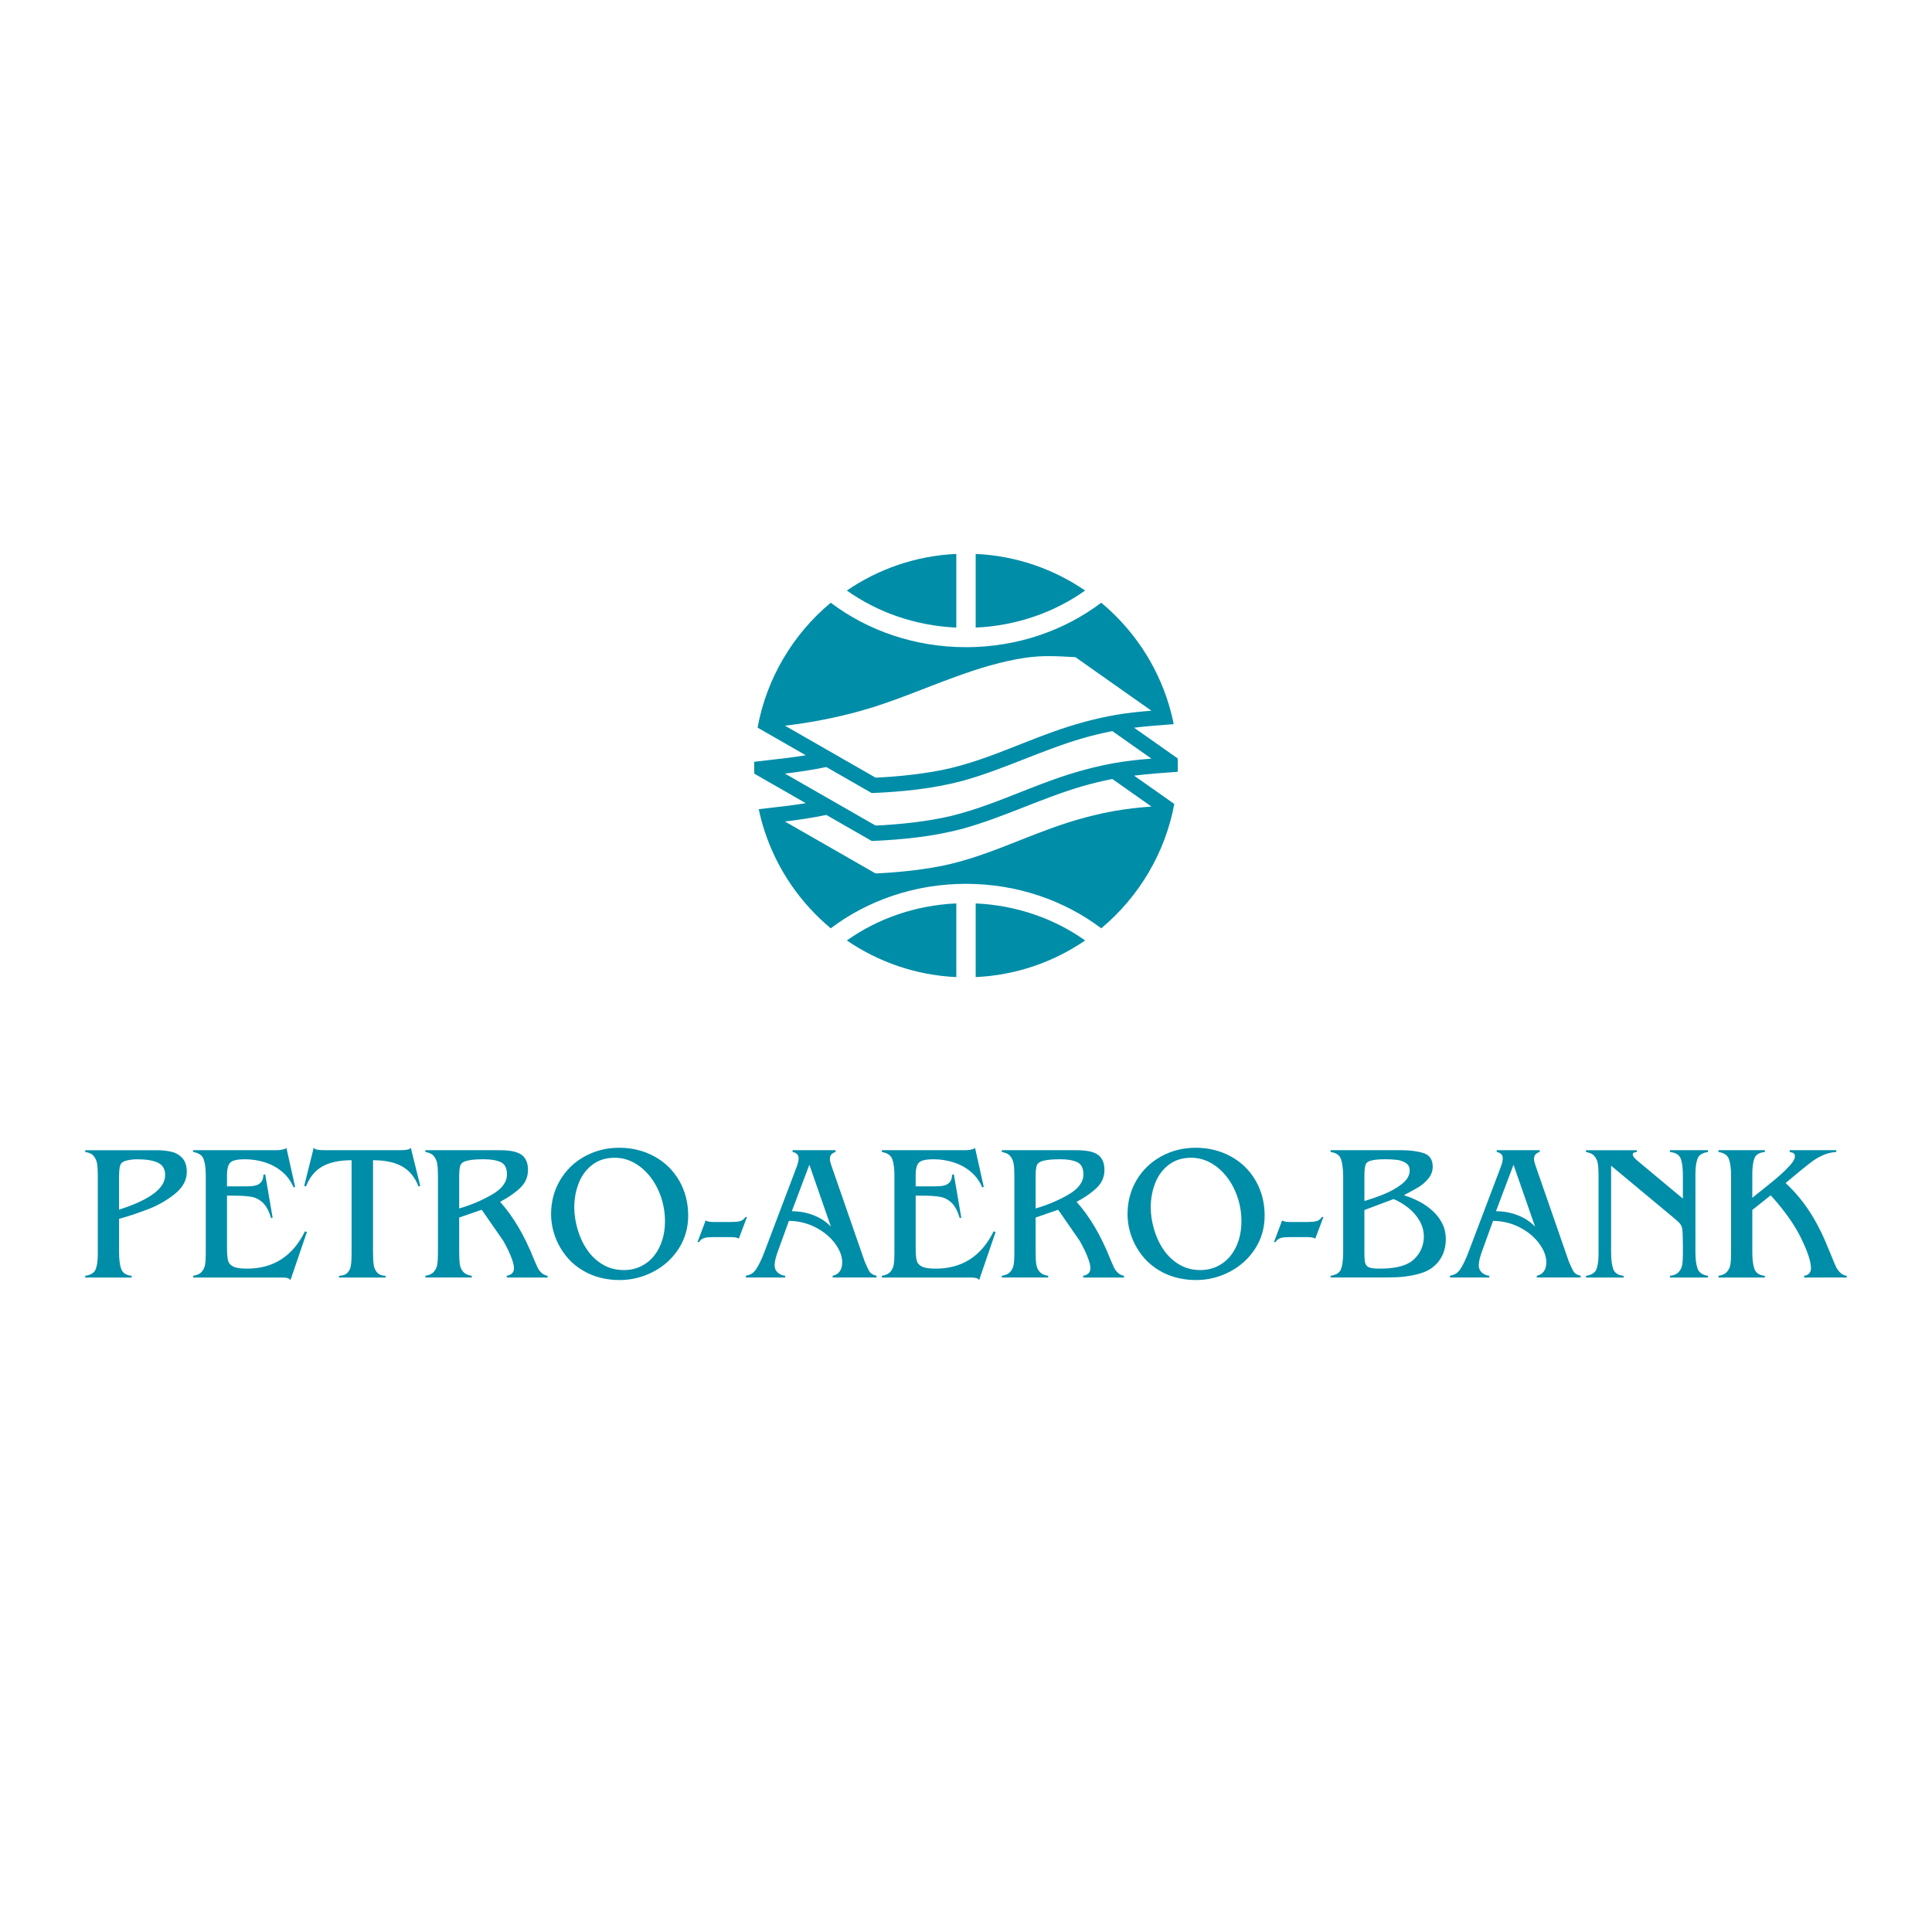
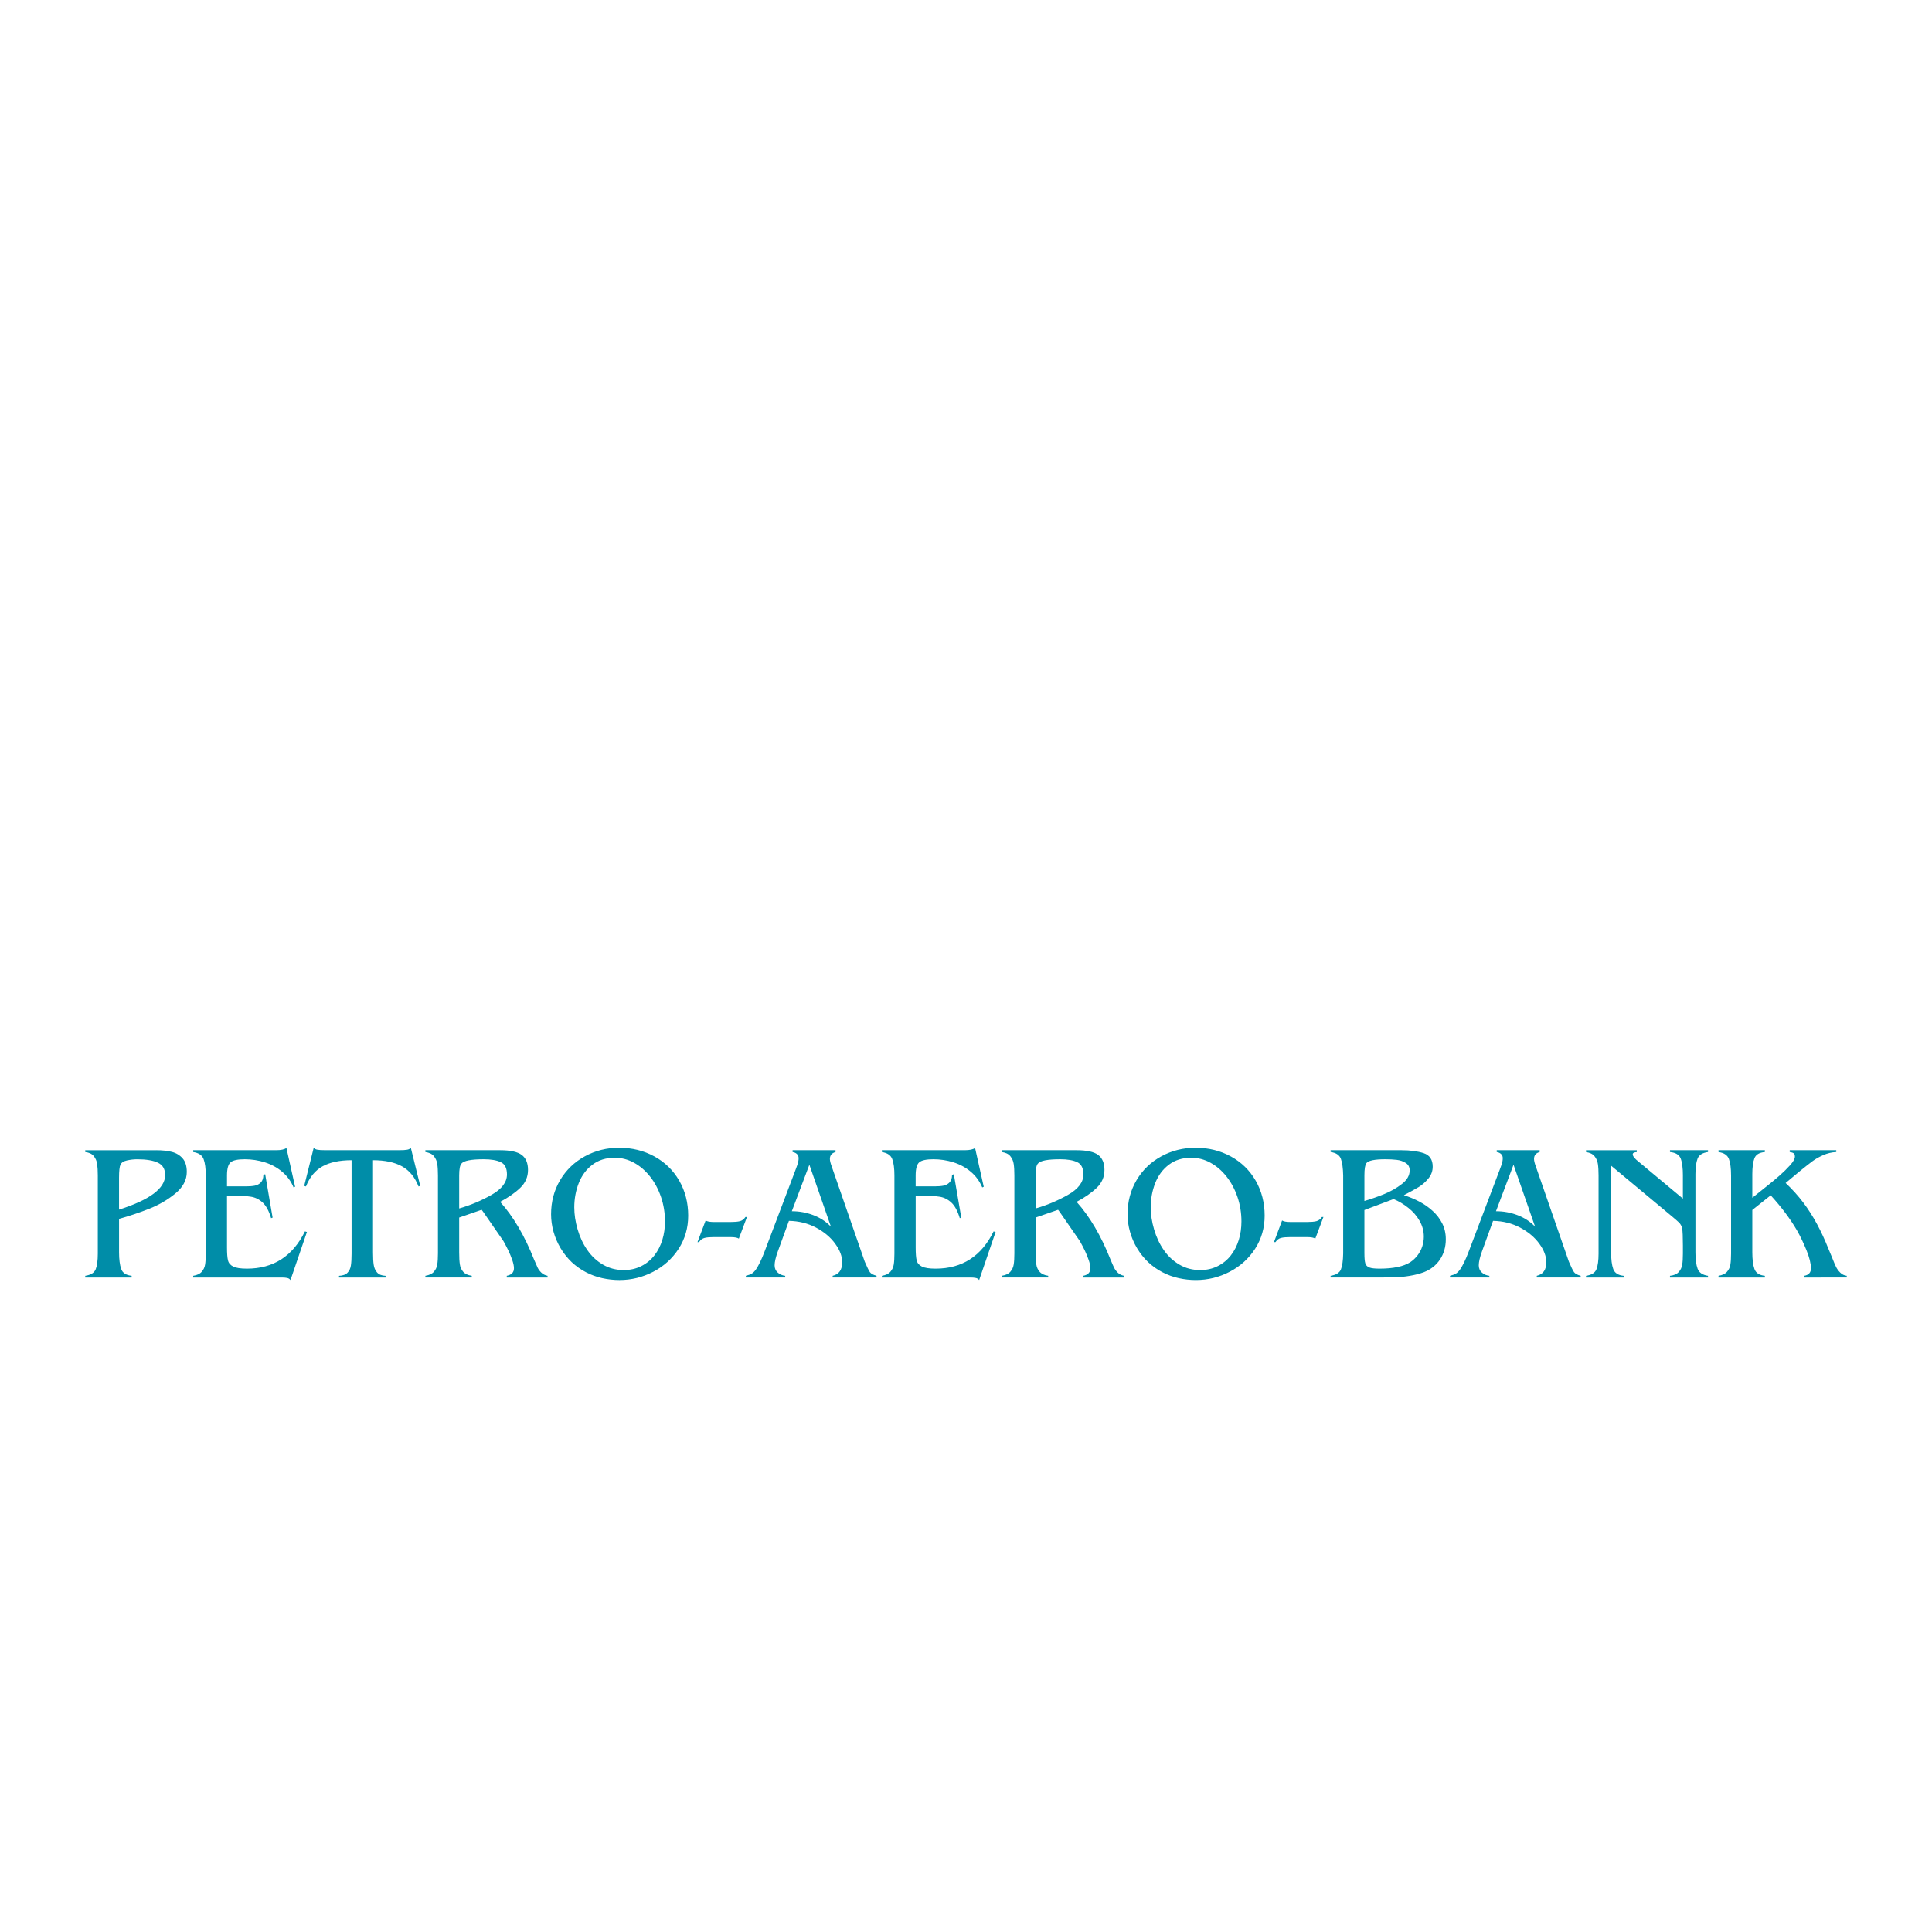
<svg xmlns="http://www.w3.org/2000/svg" version="1.0" id="Layer_1" x="0px" y="0px" width="192.756px" height="192.756px" viewBox="0 0 192.756 192.756" enable-background="new 0 0 192.756 192.756" xml:space="preserve">
  <g>
-     <polygon fill-rule="evenodd" clip-rule="evenodd" fill="#FFFFFF" points="0,0 192.756,0 192.756,192.756 0,192.756 0,0  " />
-     <path fill-rule="evenodd" clip-rule="evenodd" fill="#008DA8" d="M95.411,97.484c-4.034-0.184-7.779-1.506-10.92-3.654   c3.036-2.158,6.812-3.512,10.92-3.696V97.484L95.411,97.484z M78.595,80.394c0.601-0.077,1.201-0.163,1.798-0.261   c-1.711-0.981-3.422-1.961-5.133-2.942c-0.007-0.19-0.012-0.381-0.014-0.573c-0.003-0.204-0.001-0.409,0.002-0.613l3.347-0.391   c0.601-0.076,1.201-0.163,1.798-0.261c-1.603-0.919-3.206-1.838-4.809-2.757c0.883-4.859,3.498-9.298,7.299-12.463   c3.665,2.769,8.371,4.437,13.493,4.437c5.123,0,9.829-1.668,13.494-4.437c3.142,2.616,5.518,6.123,6.733,10.126l0,0   c0.199,0.655,0.366,1.32,0.499,1.991c-1.318,0.094-2.642,0.194-3.955,0.355c1.45,1.021,2.899,2.042,4.35,3.063   c0.007,0.202,0.011,0.404,0.012,0.607c0.001,0.243-0.002,0.485-0.009,0.727c-1.45,0.103-2.908,0.207-4.353,0.383   c1.337,0.941,2.674,1.883,4.012,2.825c-0.895,4.841-3.503,9.254-7.289,12.407c-3.665-2.768-8.371-4.438-13.494-4.438   c-5.122,0-9.829,1.669-13.493,4.438c-3.009-2.505-5.314-5.827-6.572-9.619c-0.246-0.743-0.452-1.499-0.613-2.266L78.595,80.394   L78.595,80.394z M84.491,58.918c3.141-2.147,6.886-3.47,10.92-3.653v7.349C91.302,62.43,87.527,61.076,84.491,58.918L84.491,58.918   z M97.344,55.265c4.034,0.183,7.779,1.506,10.92,3.653c-3.036,2.158-6.812,3.512-10.92,3.696V55.265L97.344,55.265z    M108.264,93.831c-3.141,2.147-6.886,3.47-10.92,3.654v-7.35C101.452,90.319,105.228,91.673,108.264,93.831L108.264,93.831z    M78.312,72.4c2.521-0.289,5.061-0.783,7.508-1.461c3.231-0.896,6.378-2.279,9.577-3.439c2.26-0.82,4.544-1.528,6.902-1.874   c1.766-0.259,3.229-0.158,4.998-0.059c2.527,1.78,5.055,3.561,7.582,5.341c-2.668,0.203-4.499,0.526-6.766,1.138   c-2.021,0.545-3.965,1.285-5.908,2.051c-2.406,0.95-4.801,1.921-7.332,2.533c-2.359,0.57-5.405,0.867-7.518,0.954   C84.34,75.856,81.326,74.128,78.312,72.4L78.312,72.4z M78.312,77.181c1.378-0.157,2.761-0.376,4.132-0.653   c1.511,0.866,3.021,1.732,4.533,2.598c3.029-0.131,6.067-0.428,9.005-1.206c4.104-1.125,7.912-3.061,11.993-4.252   c0.991-0.284,1.991-0.53,3.003-0.727c1.301,0.916,2.601,1.832,3.901,2.748c-2.668,0.204-4.499,0.526-6.766,1.138   c-2.021,0.545-3.965,1.284-5.908,2.051c-2.406,0.95-4.801,1.921-7.332,2.533c-2.359,0.57-5.405,0.868-7.518,0.955   C84.34,80.637,81.326,78.909,78.312,77.181L78.312,77.181z M78.312,81.961c1.378-0.158,2.761-0.376,4.132-0.654   c1.511,0.866,3.021,1.732,4.533,2.598c3.029-0.131,6.067-0.428,9.005-1.206c4.104-1.125,7.912-3.061,11.993-4.252   c0.991-0.284,1.991-0.529,3.003-0.727c1.301,0.916,2.601,1.832,3.901,2.748c-2.668,0.204-4.499,0.526-6.766,1.138   c-2.021,0.545-3.965,1.284-5.908,2.051c-2.406,0.95-4.801,1.921-7.332,2.533c-2.359,0.57-5.405,0.867-7.518,0.954   C84.34,85.417,81.326,83.689,78.312,81.961L78.312,81.961z" />
    <path fill-rule="evenodd" clip-rule="evenodd" fill="#008DA8" d="M15.583,114.756c0.602,0,1.119,0.056,1.554,0.165   c0.435,0.108,0.791,0.324,1.074,0.64c0.283,0.318,0.425,0.772,0.425,1.363c0,0.811-0.386,1.531-1.154,2.162   c-0.769,0.63-1.641,1.138-2.615,1.521c-0.975,0.382-1.972,0.717-2.988,1v3.325c0,0.717,0.071,1.274,0.213,1.673   c0.141,0.399,0.488,0.627,1.042,0.683v0.17H8.504v-0.17c0.553-0.081,0.9-0.297,1.042-0.65c0.142-0.351,0.212-0.875,0.212-1.573   v-7.773c0-0.482-0.023-0.872-0.067-1.168c-0.042-0.296-0.155-0.557-0.338-0.781c-0.183-0.226-0.466-0.36-0.849-0.405v-0.181H15.583   L15.583,114.756z M11.878,120.685c3.065-0.975,4.599-2.12,4.599-3.445c0-0.595-0.238-1.007-0.717-1.234   c-0.476-0.229-1.165-0.345-2.062-0.345c-0.341,0-0.679,0.038-1.02,0.112c-0.337,0.074-0.56,0.216-0.659,0.425   c-0.093,0.193-0.142,0.63-0.142,1.306V120.685L11.878,120.685z M29.442,118.404l-0.151,0.066c-0.264-0.627-0.646-1.15-1.148-1.569   c-0.501-0.421-1.077-0.732-1.724-0.936c-0.646-0.202-1.312-0.306-1.998-0.306c-0.698,0-1.167,0.1-1.409,0.299   c-0.241,0.203-0.364,0.641-0.364,1.316v1.09h1.49h0.424c0.331,0,0.621-0.022,0.862-0.07c0.241-0.046,0.443-0.158,0.607-0.328   c0.164-0.174,0.245-0.422,0.245-0.747l0.181-0.067l0.742,4.329l-0.151,0.056c-0.212-0.715-0.493-1.232-0.833-1.551   c-0.344-0.321-0.737-0.519-1.177-0.588c-0.444-0.074-1.087-0.11-1.927-0.11h-0.463v5.169c0,0.596,0.032,1.026,0.1,1.293   c0.064,0.267,0.238,0.47,0.518,0.611c0.28,0.141,0.737,0.212,1.37,0.212c2.641,0,4.567-1.238,5.787-3.718l0.199,0.058l-1.64,4.799   c-0.077-0.105-0.184-0.177-0.325-0.206c-0.142-0.032-0.315-0.048-0.524-0.048h-8.858v-0.17c0.389-0.062,0.676-0.197,0.853-0.406   c0.18-0.206,0.293-0.447,0.334-0.72c0.045-0.273,0.068-0.638,0.068-1.098v-7.773c0-0.708-0.071-1.258-0.216-1.646   c-0.145-0.39-0.492-0.624-1.039-0.708v-0.181h8.257c0.502,0,0.849-0.074,1.045-0.225L29.442,118.404L29.442,118.404z    M37.217,124.952c0,0.515,0.022,0.927,0.067,1.229c0.042,0.306,0.154,0.563,0.334,0.77c0.177,0.209,0.463,0.321,0.853,0.341v0.167   h-4.648v-0.167c0.389-0.02,0.675-0.126,0.852-0.315c0.181-0.193,0.293-0.435,0.334-0.724c0.045-0.29,0.068-0.686,0.068-1.188   v-9.311c-1.193,0-2.158,0.205-2.898,0.613c-0.736,0.409-1.286,1.078-1.653,2.008l-0.176-0.055l0.949-3.809   c0.077,0.1,0.199,0.168,0.364,0.196c0.167,0.032,0.427,0.048,0.778,0.048h7.404c0.354,0,0.611-0.016,0.778-0.048   c0.167-0.028,0.287-0.097,0.363-0.196l0.942,3.809l-0.17,0.055c-0.364-0.93-0.914-1.599-1.65-2.008   c-0.736-0.408-1.702-0.613-2.891-0.613V124.952L37.217,124.952z M49.899,114.756c1.017,0,1.734,0.158,2.152,0.47   c0.418,0.315,0.627,0.814,0.627,1.499c0,0.698-0.257,1.293-0.772,1.785c-0.515,0.496-1.184,0.962-2.007,1.399   c1.319,1.47,2.448,3.39,3.384,5.757c0.164,0.39,0.286,0.666,0.366,0.83c0.083,0.164,0.203,0.325,0.364,0.482   c0.161,0.154,0.367,0.261,0.618,0.31v0.17h-4.072v-0.17c0.479-0.094,0.718-0.345,0.718-0.753c0-0.226-0.059-0.502-0.17-0.824   c-0.113-0.324-0.241-0.637-0.383-0.936c-0.142-0.296-0.306-0.611-0.492-0.946l-1.988-2.872l-0.19-0.257l-2.241,0.775v3.457   c0,0.521,0.022,0.927,0.067,1.216c0.042,0.29,0.155,0.538,0.338,0.743c0.184,0.209,0.467,0.341,0.85,0.396v0.17h-4.629v-0.17   c0.389-0.062,0.676-0.197,0.852-0.406c0.181-0.206,0.293-0.447,0.335-0.724c0.045-0.276,0.068-0.646,0.068-1.112v-7.755   c0-0.477-0.023-0.862-0.068-1.157c-0.042-0.296-0.154-0.555-0.335-0.776c-0.176-0.225-0.463-0.363-0.852-0.421v-0.181H49.899   L49.899,114.756z M45.812,120.568c1.119-0.318,2.19-0.769,3.223-1.354c1.029-0.583,1.544-1.261,1.544-2.04   c0-0.62-0.203-1.029-0.611-1.222c-0.409-0.196-0.979-0.293-1.705-0.293c-1.245,0-1.985,0.142-2.216,0.425   c-0.157,0.161-0.234,0.56-0.234,1.193V120.568L45.812,120.568z M57.043,125.93c-0.431-0.414-0.801-0.877-1.109-1.393   c-0.309-0.515-0.544-1.064-0.708-1.644c-0.164-0.582-0.245-1.164-0.245-1.749c0-1.255,0.303-2.391,0.904-3.406   c0.604-1.014,1.425-1.805,2.47-2.374c1.042-0.569,2.181-0.853,3.419-0.853c1.287,0,2.457,0.29,3.513,0.866   c1.055,0.578,1.881,1.386,2.479,2.421c0.596,1.039,0.895,2.2,0.895,3.487c0,1.212-0.315,2.309-0.946,3.293   c-0.634,0.984-1.476,1.75-2.534,2.303c-1.059,0.554-2.188,0.83-3.387,0.83c-0.573,0-1.142-0.064-1.711-0.189   c-0.569-0.126-1.109-0.322-1.624-0.592C57.943,126.66,57.471,126.325,57.043,125.93L57.043,125.93z M62.234,126.715   c0.644,0,1.226-0.132,1.75-0.396s0.962-0.624,1.309-1.074c0.351-0.453,0.611-0.969,0.788-1.544   c0.177-0.576,0.264-1.187,0.264-1.833c0-0.856-0.132-1.669-0.396-2.445c-0.264-0.771-0.627-1.453-1.094-2.041   c-0.466-0.59-1-1.046-1.602-1.377c-0.605-0.331-1.245-0.496-1.923-0.496c-0.872,0-1.615,0.232-2.223,0.694   c-0.611,0.46-1.064,1.072-1.364,1.834c-0.299,0.763-0.447,1.569-0.447,2.426c0,0.71,0.113,1.443,0.334,2.199   c0.222,0.759,0.543,1.444,0.965,2.052c0.421,0.611,0.943,1.097,1.56,1.457C60.777,126.535,61.469,126.715,62.234,126.715   L62.234,126.715z M73.714,123.576c-0.151-0.101-0.425-0.151-0.827-0.151h-1.676c-0.386,0-0.688,0.025-0.91,0.08   c-0.222,0.052-0.408,0.193-0.56,0.418H69.59l0.811-2.154c0.157,0.1,0.431,0.15,0.827,0.15h1.676c0.386,0,0.688-0.025,0.91-0.08   s0.409-0.192,0.56-0.418h0.151L73.714,123.576L73.714,123.576z M77.596,124.875c-0.206,0.572-0.312,1.029-0.312,1.367   c0,0.296,0.103,0.537,0.309,0.721c0.203,0.186,0.454,0.292,0.747,0.325v0.17h-3.927v-0.17c0.257-0.062,0.457-0.136,0.595-0.223   c0.138-0.084,0.27-0.216,0.405-0.399c0.279-0.408,0.569-1.006,0.865-1.791l3.11-8.205c0.062-0.164,0.113-0.306,0.155-0.424   c0.041-0.119,0.074-0.238,0.1-0.354c0.025-0.115,0.035-0.231,0.035-0.344c0-0.17-0.055-0.306-0.164-0.408   c-0.109-0.106-0.254-0.174-0.438-0.203v-0.181h4.288v0.181c-0.376,0.1-0.566,0.331-0.566,0.694c0,0.171,0.062,0.419,0.181,0.747   l3.296,9.497c0.232,0.541,0.403,0.888,0.512,1.046c0.113,0.157,0.334,0.279,0.666,0.367v0.17h-4.38v-0.17   c0.634-0.146,0.952-0.596,0.952-1.358c0-0.588-0.231-1.206-0.698-1.846c-0.463-0.641-1.104-1.177-1.914-1.608   c-0.811-0.428-1.711-0.652-2.702-0.672L77.596,124.875L77.596,124.875z M80.751,116.207l-1.75,4.638   c0.746,0,1.463,0.129,2.145,0.39c0.685,0.26,1.271,0.644,1.753,1.145L80.751,116.207L80.751,116.207z M98.148,118.404l-0.15,0.066   c-0.265-0.627-0.647-1.15-1.149-1.569c-0.501-0.421-1.078-0.732-1.724-0.936c-0.646-0.202-1.312-0.306-1.998-0.306   c-0.698,0-1.167,0.1-1.409,0.299c-0.241,0.203-0.363,0.641-0.363,1.316v1.09h1.489h0.425c0.332,0,0.621-0.022,0.862-0.07   c0.241-0.046,0.444-0.158,0.608-0.328c0.164-0.174,0.245-0.422,0.245-0.747l0.18-0.067l0.743,4.329l-0.151,0.056   c-0.212-0.715-0.492-1.232-0.833-1.551c-0.344-0.321-0.736-0.519-1.177-0.588c-0.443-0.074-1.087-0.11-1.926-0.11h-0.463v5.169   c0,0.596,0.032,1.026,0.1,1.293c0.064,0.267,0.238,0.47,0.518,0.611c0.28,0.141,0.737,0.212,1.37,0.212   c2.641,0,4.567-1.238,5.787-3.718l0.199,0.058l-1.641,4.799c-0.077-0.105-0.184-0.177-0.325-0.206   c-0.142-0.032-0.315-0.048-0.524-0.048h-8.858v-0.17c0.389-0.062,0.675-0.197,0.852-0.406c0.18-0.206,0.292-0.447,0.334-0.72   c0.045-0.273,0.067-0.638,0.067-1.098v-7.773c0-0.708-0.07-1.258-0.215-1.646c-0.145-0.39-0.492-0.624-1.039-0.708v-0.181h8.256   c0.501,0,0.849-0.074,1.045-0.225L98.148,118.404L98.148,118.404z M107.412,114.756c1.016,0,1.733,0.158,2.151,0.47   c0.418,0.315,0.628,0.814,0.628,1.499c0,0.698-0.258,1.293-0.772,1.785c-0.515,0.496-1.184,0.962-2.007,1.399   c1.318,1.47,2.447,3.39,3.384,5.757c0.163,0.39,0.286,0.666,0.366,0.83c0.084,0.164,0.202,0.325,0.363,0.482   c0.161,0.154,0.367,0.261,0.618,0.31v0.17h-4.072v-0.17c0.479-0.094,0.718-0.345,0.718-0.753c0-0.226-0.059-0.502-0.171-0.824   c-0.112-0.324-0.241-0.637-0.383-0.936c-0.142-0.296-0.306-0.611-0.492-0.946l-1.987-2.872l-0.19-0.257l-2.242,0.775v3.457   c0,0.521,0.023,0.927,0.068,1.216c0.041,0.29,0.154,0.538,0.338,0.743c0.183,0.209,0.466,0.341,0.849,0.396v0.17H99.95v-0.17   c0.389-0.062,0.675-0.197,0.852-0.406c0.181-0.206,0.293-0.447,0.335-0.724c0.045-0.276,0.067-0.646,0.067-1.112v-7.755   c0-0.477-0.022-0.862-0.067-1.157c-0.042-0.296-0.154-0.555-0.335-0.776c-0.177-0.225-0.463-0.363-0.852-0.421v-0.181H107.412   L107.412,114.756z M103.323,120.568c1.12-0.318,2.19-0.769,3.224-1.354c1.029-0.583,1.544-1.261,1.544-2.04   c0-0.62-0.203-1.029-0.611-1.222c-0.409-0.196-0.978-0.293-1.705-0.293c-1.244,0-1.984,0.142-2.216,0.425   c-0.158,0.161-0.235,0.56-0.235,1.193V120.568L103.323,120.568z M114.556,125.93c-0.431-0.414-0.802-0.877-1.109-1.393   c-0.31-0.515-0.544-1.064-0.708-1.644c-0.165-0.582-0.245-1.164-0.245-1.749c0-1.255,0.304-2.391,0.904-3.406   c0.604-1.014,1.425-1.805,2.471-2.374c1.042-0.569,2.18-0.853,3.419-0.853c1.286,0,2.457,0.29,3.512,0.866   c1.056,0.578,1.882,1.386,2.48,2.421c0.595,1.039,0.894,2.2,0.894,3.487c0,1.212-0.315,2.309-0.945,3.293   c-0.634,0.984-1.477,1.75-2.535,2.303c-1.058,0.554-2.187,0.83-3.387,0.83c-0.572,0-1.142-0.064-1.71-0.189   c-0.57-0.126-1.11-0.322-1.625-0.592C115.456,126.66,114.982,126.325,114.556,125.93L114.556,125.93z M119.747,126.715   c0.643,0,1.226-0.132,1.749-0.396c0.525-0.264,0.962-0.624,1.31-1.074c0.351-0.453,0.611-0.969,0.788-1.544   c0.177-0.576,0.264-1.187,0.264-1.833c0-0.856-0.132-1.669-0.396-2.445c-0.265-0.771-0.627-1.453-1.094-2.041   c-0.466-0.59-1-1.046-1.602-1.377c-0.604-0.331-1.245-0.496-1.924-0.496c-0.872,0-1.615,0.232-2.223,0.694   c-0.61,0.46-1.064,1.072-1.363,1.834c-0.299,0.763-0.447,1.569-0.447,2.426c0,0.71,0.112,1.443,0.335,2.199   c0.222,0.759,0.543,1.444,0.965,2.052c0.421,0.611,0.941,1.097,1.56,1.457C118.29,126.535,118.981,126.715,119.747,126.715   L119.747,126.715z M131.227,123.576c-0.152-0.101-0.425-0.151-0.827-0.151h-1.676c-0.386,0-0.688,0.025-0.91,0.08   c-0.222,0.052-0.408,0.193-0.56,0.418h-0.151l0.811-2.154c0.157,0.1,0.431,0.15,0.827,0.15h1.675c0.387,0,0.689-0.025,0.911-0.08   s0.408-0.192,0.56-0.418h0.151L131.227,123.576L131.227,123.576z M139.83,114.756c0.881,0,1.618,0.101,2.216,0.297   c0.595,0.199,0.895,0.646,0.895,1.344c0,0.441-0.145,0.84-0.438,1.19c-0.293,0.354-0.611,0.634-0.962,0.846   c-0.348,0.209-0.839,0.482-1.474,0.813c0.561,0.177,1.081,0.393,1.563,0.65c0.483,0.257,0.923,0.566,1.319,0.93   c0.396,0.36,0.711,0.775,0.945,1.241c0.235,0.47,0.354,0.99,0.354,1.569c0,0.765-0.192,1.438-0.578,2.023   c-0.387,0.582-0.934,1.01-1.634,1.279c-0.415,0.151-0.869,0.268-1.357,0.349c-0.489,0.083-0.962,0.132-1.419,0.147   s-1.011,0.022-1.663,0.022h-4.844v-0.17c0.547-0.081,0.891-0.294,1.029-0.641c0.139-0.345,0.212-0.872,0.226-1.579v-7.774   c-0.014-0.743-0.091-1.303-0.231-1.679c-0.143-0.377-0.483-0.602-1.023-0.679v-0.181H139.83L139.83,114.756z M136.128,119.822   c0.634-0.184,1.286-0.408,1.952-0.679s1.261-0.607,1.782-1.013c0.521-0.402,0.781-0.855,0.781-1.361   c0-0.331-0.135-0.582-0.401-0.746c-0.268-0.167-0.566-0.27-0.897-0.305c-0.335-0.039-0.711-0.059-1.132-0.059   c-1.059,0-1.687,0.129-1.886,0.386c-0.132,0.171-0.199,0.576-0.199,1.216V119.822L136.128,119.822z M136.128,125.049   c0,0.463,0.029,0.794,0.09,0.993c0.059,0.196,0.193,0.335,0.399,0.413c0.209,0.08,0.546,0.118,1.02,0.118   c1.363,0,2.383-0.212,3.062-0.641c0.289-0.195,0.536-0.427,0.739-0.697c0.206-0.271,0.356-0.562,0.463-0.885   c0.103-0.318,0.154-0.646,0.154-0.978c0-0.547-0.139-1.067-0.418-1.561c-0.28-0.492-0.653-0.926-1.123-1.299   c-0.466-0.373-0.958-0.666-1.473-0.882l-2.914,1.095V125.049L136.128,125.049z M147.849,124.875   c-0.206,0.572-0.312,1.029-0.312,1.367c0,0.296,0.104,0.537,0.31,0.721c0.202,0.186,0.453,0.292,0.746,0.325v0.17h-3.928v-0.17   c0.257-0.062,0.457-0.136,0.596-0.223c0.138-0.084,0.271-0.216,0.404-0.399c0.28-0.408,0.57-1.006,0.866-1.791l3.109-8.205   c0.062-0.164,0.113-0.306,0.155-0.424c0.042-0.119,0.073-0.238,0.1-0.354c0.025-0.115,0.035-0.231,0.035-0.344   c0-0.17-0.055-0.306-0.164-0.408c-0.109-0.106-0.254-0.174-0.438-0.203v-0.181h4.287v0.181c-0.376,0.1-0.565,0.331-0.565,0.694   c0,0.171,0.061,0.419,0.18,0.747l3.297,9.497c0.232,0.541,0.401,0.888,0.512,1.046c0.112,0.157,0.335,0.279,0.665,0.367v0.17h-4.38   v-0.17c0.633-0.146,0.952-0.596,0.952-1.358c0-0.588-0.232-1.206-0.698-1.846c-0.463-0.641-1.104-1.177-1.914-1.608   c-0.811-0.428-1.711-0.652-2.701-0.672L147.849,124.875L147.849,124.875z M151.004,116.207l-1.75,4.638   c0.747,0,1.464,0.129,2.146,0.39c0.686,0.26,1.271,0.644,1.753,1.145L151.004,116.207L151.004,116.207z M167.903,117.291   c0-0.74-0.071-1.306-0.216-1.691s-0.505-0.608-1.074-0.663v-0.181h3.795v0.181c-0.553,0.074-0.9,0.296-1.042,0.663   c-0.141,0.366-0.212,0.884-0.212,1.55v7.783c0,0.705,0.071,1.251,0.216,1.645c0.145,0.392,0.492,0.63,1.038,0.711v0.17h-3.795   v-0.17c0.39-0.043,0.679-0.168,0.865-0.37c0.189-0.207,0.306-0.447,0.354-0.728c0.049-0.28,0.071-0.655,0.071-1.126v-0.791   c0-0.862-0.026-1.441-0.074-1.733c-0.058-0.234-0.164-0.425-0.322-0.576c-0.157-0.151-0.379-0.344-0.668-0.585l-6.099-5.079v8.633   c0,0.715,0.07,1.274,0.212,1.673c0.142,0.399,0.489,0.627,1.042,0.683v0.17h-3.76v-0.17c0.553-0.081,0.9-0.3,1.042-0.653   c0.142-0.357,0.212-0.878,0.212-1.57v-7.773c0-0.477-0.022-0.862-0.067-1.157c-0.041-0.296-0.154-0.557-0.334-0.778   c-0.177-0.223-0.463-0.364-0.853-0.419v-0.181h5.069v0.181c-0.271,0.02-0.405,0.093-0.405,0.225c0,0.19,0.202,0.44,0.604,0.753   l4.4,3.667V117.291L167.903,117.291z M172.709,117.291c0-0.718-0.071-1.268-0.213-1.653s-0.488-0.621-1.042-0.701v-0.181h4.628   v0.181c-0.553,0.048-0.9,0.257-1.042,0.624c-0.142,0.369-0.212,0.897-0.212,1.589v2.354l1.659-1.329   c0.325-0.257,0.683-0.556,1.068-0.894s0.736-0.686,1.052-1.035c0.312-0.354,0.47-0.635,0.47-0.85c0-0.164-0.042-0.273-0.126-0.335   c-0.087-0.058-0.215-0.103-0.392-0.125v-0.181h4.647v0.181c-0.453,0.022-0.885,0.125-1.293,0.306   c-0.408,0.18-0.766,0.379-1.068,0.602c-0.305,0.225-0.724,0.553-1.251,0.983l-1.441,1.2c0.659,0.621,1.245,1.274,1.76,1.953   c0.512,0.682,0.972,1.401,1.38,2.164c0.408,0.759,0.781,1.566,1.119,2.421l0.37,0.885c0.167,0.429,0.299,0.74,0.396,0.937   c0.093,0.199,0.232,0.393,0.415,0.576c0.18,0.186,0.402,0.295,0.659,0.325v0.17H180v-0.17c0.453-0.074,0.679-0.325,0.679-0.753   c0-0.46-0.147-1.059-0.447-1.802c-0.299-0.739-0.621-1.409-0.965-2.007c-0.653-1.122-1.521-2.28-2.603-3.468l-1.836,1.461v4.213   c0,0.715,0.07,1.274,0.212,1.673c0.142,0.399,0.489,0.627,1.042,0.683v0.17h-4.628v-0.17c0.39-0.062,0.676-0.197,0.853-0.406   c0.18-0.206,0.292-0.447,0.334-0.72c0.045-0.273,0.068-0.641,0.068-1.098V117.291L172.709,117.291z" />
  </g>
</svg>